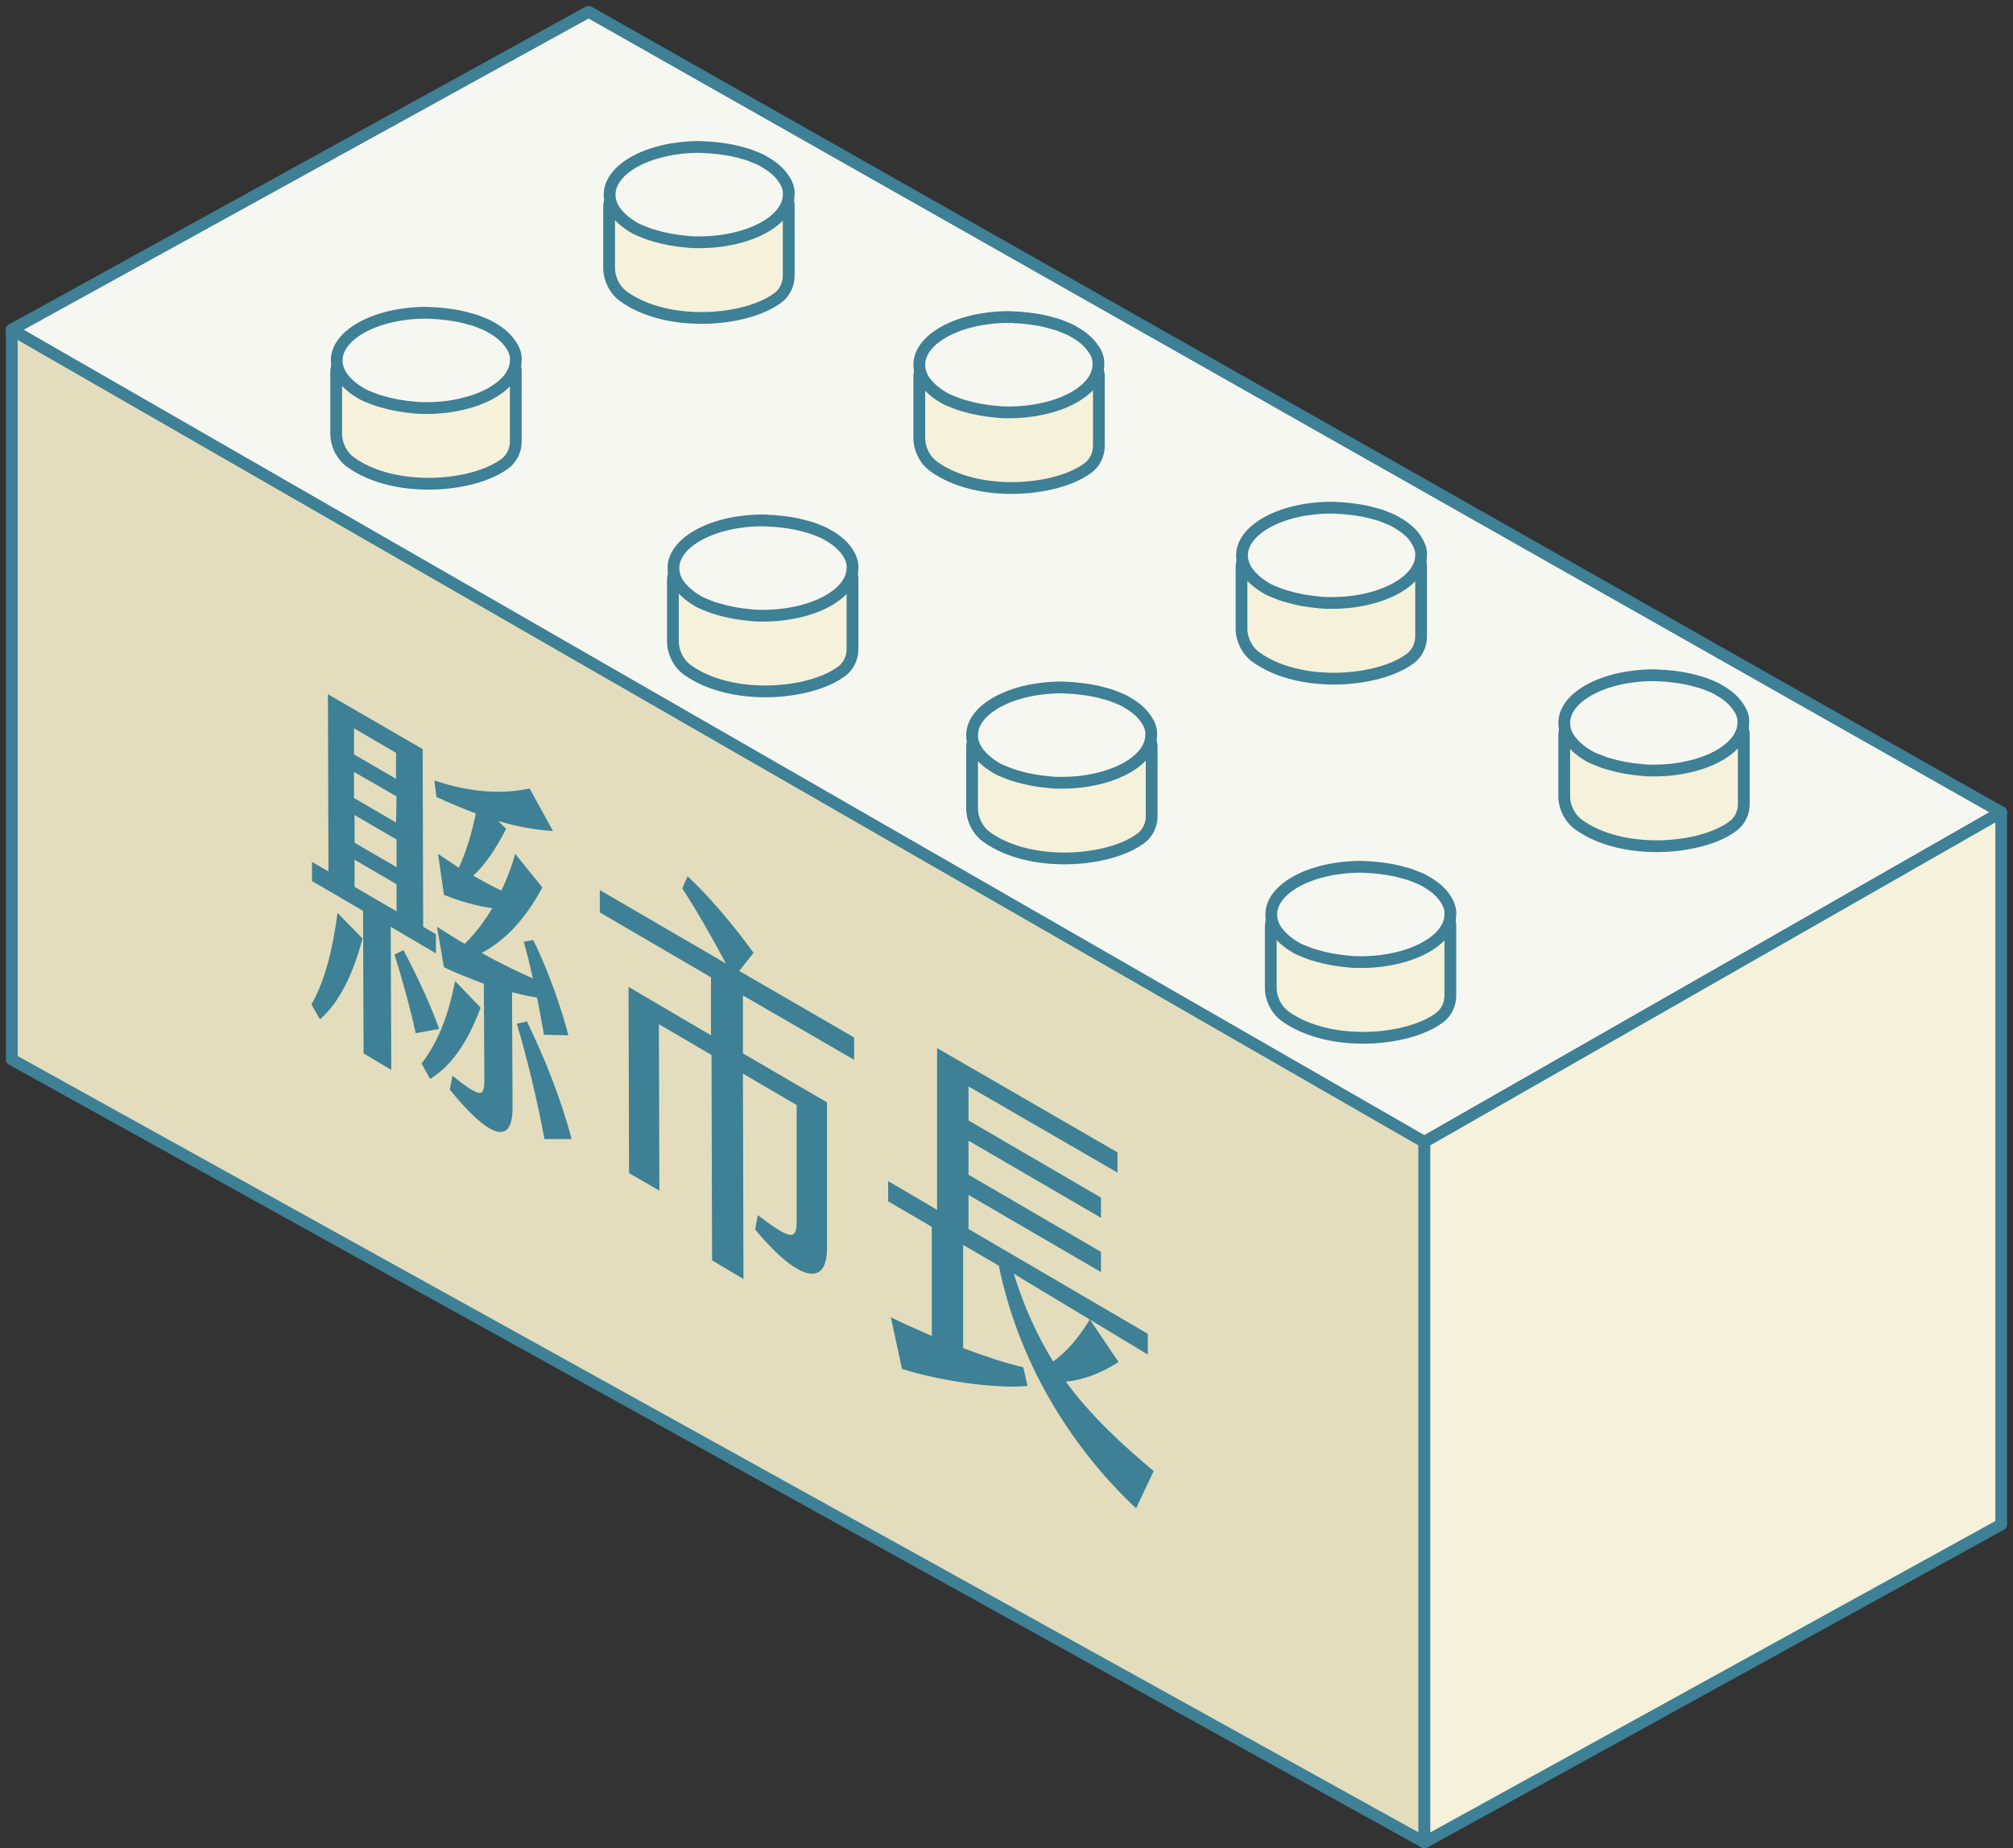
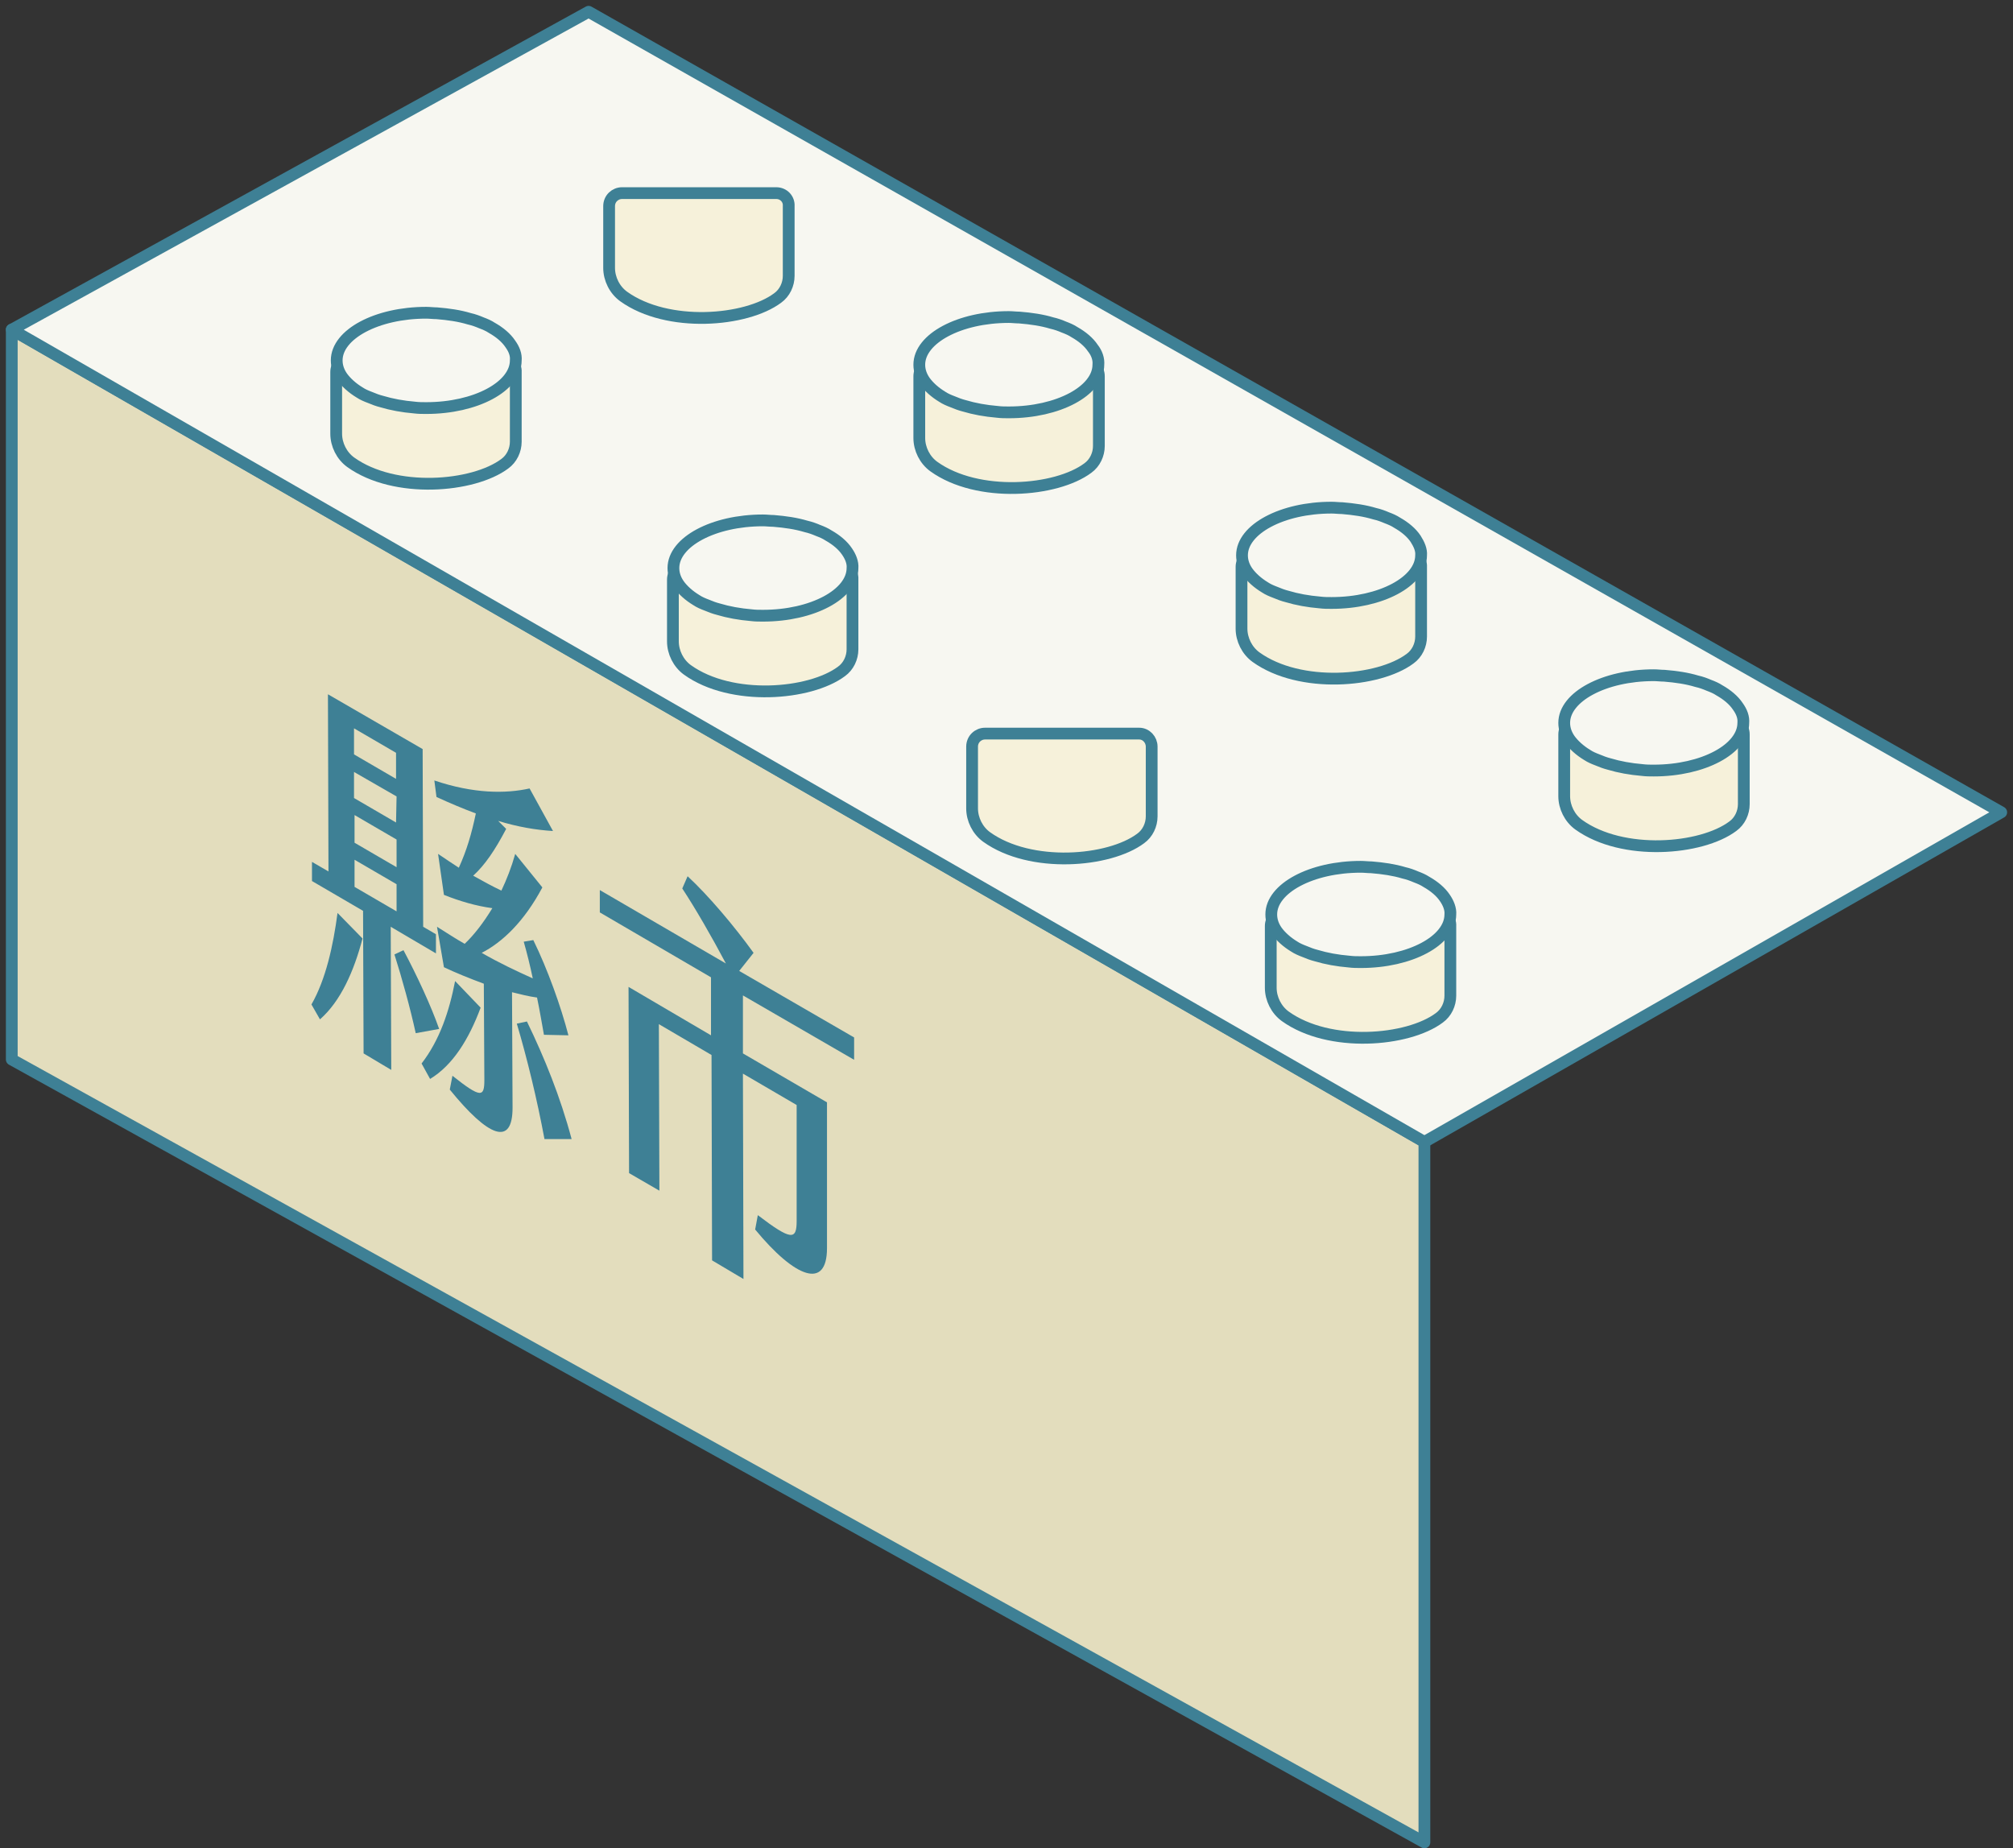
<svg xmlns="http://www.w3.org/2000/svg" width="171" height="157" viewBox="0 0 171 157" fill="none">
  <rect x="0" y="0" width="171" height="157" fill="#333333" stroke="none" />
  <path d="M1 28V90L121 156.5V97L1 28Z" fill="#E3DDBD" stroke="#3E8095" stroke-miterlimit="10" stroke-linejoin="round" />
  <path d="M1 28L121 97L170 69L50 1L1 28Z" fill="#F7F7F1" stroke="#3E8095" stroke-miterlimit="10" stroke-linejoin="round" />
-   <path d="M170 129.5V69L121 97V156.5L170 129.5Z" fill="#F6F1DA" stroke="#3E8095" stroke-miterlimit="10" stroke-linejoin="round" />
  <path d="M147.07 61.277H146.943H144.053H143.926H140.781H140.654H137.721H137.594H134.747H134.619H133.982C133.387 61.277 132.877 61.746 132.877 62.385V67.627C132.877 68.565 133.345 69.502 134.11 70.056C137.849 72.741 144.52 72.187 147.198 70.184C147.792 69.758 148.132 69.034 148.132 68.309V65.368V62.385C148.132 61.746 147.665 61.277 147.07 61.277Z" fill="#F6F1DA" stroke="#3E8095" stroke-miterlimit="10" />
  <path d="M147.623 59.999C147.283 59.487 146.73 59.018 146.05 58.635C145.795 58.464 145.498 58.337 145.158 58.209C144.86 58.081 144.521 57.953 144.138 57.868C143.288 57.612 142.396 57.484 141.376 57.399C141.079 57.399 140.781 57.356 140.484 57.356C136.277 57.356 132.877 59.189 132.877 61.405C132.877 61.916 133.047 62.385 133.345 62.811C133.685 63.28 134.195 63.749 134.832 64.133C135.087 64.303 135.384 64.431 135.724 64.559C136.022 64.687 136.362 64.814 136.702 64.9C137.552 65.155 138.486 65.326 139.506 65.411C139.846 65.454 140.144 65.454 140.484 65.454C144.69 65.454 148.09 63.621 148.09 61.405C148.132 60.936 147.963 60.467 147.623 59.999Z" fill="#F7F7F1" stroke="#3E8095" stroke-miterlimit="10" stroke-linecap="round" stroke-linejoin="round" />
  <path d="M119.656 47.043H119.529H116.639H116.512H113.367H113.24H110.308H110.18H107.333H107.206H106.568C105.974 47.043 105.464 47.512 105.464 48.151V53.393C105.464 54.331 105.931 55.268 106.696 55.822C110.435 58.507 117.107 57.953 119.784 55.95C120.379 55.524 120.719 54.799 120.719 54.075V51.134V48.151C120.761 47.554 120.251 47.043 119.656 47.043Z" fill="#F6F1DA" stroke="#3E8095" stroke-miterlimit="10" />
  <path d="M120.251 45.764C119.911 45.253 119.359 44.784 118.679 44.4C118.424 44.23 118.127 44.102 117.787 43.974C117.489 43.846 117.149 43.718 116.767 43.633C115.917 43.378 115.025 43.25 114.005 43.164C113.707 43.164 113.41 43.122 113.112 43.122C108.906 43.122 105.506 44.955 105.506 47.171C105.506 47.682 105.676 48.151 105.974 48.577C106.314 49.046 106.823 49.515 107.461 49.898C107.716 50.069 108.013 50.196 108.353 50.324C108.651 50.452 108.991 50.58 109.331 50.665C110.18 50.921 111.115 51.091 112.135 51.177C112.475 51.219 112.773 51.219 113.112 51.219C117.319 51.219 120.719 49.387 120.719 47.171C120.761 46.702 120.549 46.233 120.251 45.764Z" fill="#F7F7F1" stroke="#3E8095" stroke-miterlimit="10" stroke-linecap="round" stroke-linejoin="round" />
  <path d="M92.285 30.851H92.157H89.267H89.14H85.996H85.868H82.936H82.808H79.961H79.834H79.197C78.602 30.851 78.092 31.32 78.092 31.959V37.201C78.092 38.139 78.559 39.076 79.324 39.63C83.064 42.315 89.735 41.761 92.412 39.758C93.007 39.332 93.347 38.607 93.347 37.883V34.942V31.959C93.347 31.32 92.879 30.851 92.285 30.851Z" fill="#F6F1DA" stroke="#3E8095" stroke-miterlimit="10" />
  <path d="M92.837 29.573C92.497 29.061 91.945 28.592 91.265 28.209C91.01 28.038 90.712 27.91 90.372 27.782C90.075 27.655 89.735 27.527 89.352 27.442C88.503 27.186 87.61 27.058 86.59 26.973C86.293 26.973 85.996 26.93 85.698 26.93C81.491 26.93 78.092 28.763 78.092 30.979C78.092 31.49 78.262 31.959 78.559 32.385C78.899 32.854 79.409 33.323 80.046 33.706C80.301 33.877 80.599 34.005 80.939 34.133C81.236 34.26 81.576 34.388 81.916 34.474C82.766 34.729 83.701 34.9 84.721 34.985C85.061 35.028 85.358 35.028 85.698 35.028C89.905 35.028 93.304 33.195 93.304 30.979C93.347 30.51 93.177 29.999 92.837 29.573Z" fill="#F7F7F1" stroke="#3E8095" stroke-miterlimit="10" stroke-linecap="round" stroke-linejoin="round" />
  <path d="M65.936 16.404H65.808H62.919H62.791H59.647H59.519H56.587H56.46H53.613H53.485H52.848C52.253 16.404 51.743 16.872 51.743 17.512V22.754C51.743 23.691 52.211 24.629 52.975 25.183C56.715 27.868 63.386 27.314 66.063 25.311C66.658 24.884 66.998 24.16 66.998 23.435V20.495V17.512C67.041 16.915 66.573 16.404 65.936 16.404Z" fill="#F6F1DA" stroke="#3E8095" stroke-miterlimit="10" />
-   <path d="M66.531 15.125C66.191 14.614 65.638 14.145 64.959 13.761C64.704 13.591 64.406 13.463 64.066 13.335C63.769 13.207 63.429 13.079 63.046 12.994C62.197 12.738 61.304 12.611 60.284 12.525C59.987 12.525 59.689 12.483 59.392 12.483C55.185 12.483 51.786 14.315 51.786 16.531C51.786 17.043 51.956 17.512 52.253 17.938C52.593 18.407 53.103 18.875 53.74 19.259C53.995 19.429 54.293 19.557 54.633 19.685C54.93 19.813 55.27 19.941 55.61 20.026C56.46 20.282 57.395 20.452 58.415 20.537C58.755 20.58 59.052 20.58 59.392 20.58C63.599 20.58 66.998 18.747 66.998 16.531C67.041 16.063 66.871 15.594 66.531 15.125Z" fill="#F7F7F1" stroke="#3E8095" stroke-miterlimit="10" stroke-linecap="round" stroke-linejoin="round" />
  <path d="M122.141 77.55H122.014H119.124H118.997H115.852H115.724H112.792H112.665H109.818H109.69H109.053C108.458 77.55 107.948 78.019 107.948 78.659V83.901C107.948 84.838 108.416 85.776 109.18 86.33C112.92 89.015 119.591 88.461 122.269 86.458C122.863 86.031 123.203 85.307 123.203 84.582V81.642V78.659C123.246 78.019 122.736 77.55 122.141 77.55Z" fill="#F6F1DA" stroke="#3E8095" stroke-miterlimit="10" />
  <path d="M122.736 76.272C122.396 75.76 121.844 75.292 121.164 74.908C120.909 74.738 120.611 74.61 120.271 74.482C119.974 74.354 119.634 74.226 119.251 74.141C118.402 73.885 117.509 73.757 116.489 73.672C116.192 73.672 115.894 73.63 115.597 73.63C111.39 73.63 107.991 75.462 107.991 77.678C107.991 78.19 108.161 78.659 108.458 79.085C108.798 79.553 109.308 80.022 109.945 80.406C110.2 80.576 110.498 80.704 110.838 80.832C111.135 80.96 111.475 81.088 111.815 81.173C112.665 81.429 113.6 81.599 114.62 81.684C114.96 81.727 115.257 81.727 115.597 81.727C119.804 81.727 123.203 79.894 123.203 77.678C123.246 77.21 123.033 76.698 122.736 76.272Z" fill="#F7F7F1" stroke="#3E8095" stroke-miterlimit="10" stroke-linecap="round" stroke-linejoin="round" />
  <path d="M96.769 62.316H96.642H93.752H93.625H90.481H90.353H87.421H87.293H84.446H84.319H83.681C83.087 62.316 82.577 62.785 82.577 63.424V68.666C82.577 69.604 83.044 70.541 83.809 71.096C87.548 73.781 94.22 73.226 96.897 71.223C97.492 70.797 97.832 70.073 97.832 69.348V66.408V63.424C97.832 62.828 97.364 62.316 96.769 62.316Z" fill="#F6F1DA" stroke="#3E8095" stroke-miterlimit="10" />
-   <path d="M97.322 61.038C96.982 60.526 96.429 60.057 95.749 59.674C95.495 59.503 95.197 59.376 94.857 59.248C94.56 59.12 94.22 58.992 93.837 58.907C92.987 58.651 92.095 58.523 91.075 58.438C90.778 58.438 90.48 58.395 90.183 58.395C85.976 58.395 82.576 60.228 82.576 62.444C82.576 62.956 82.746 63.424 83.044 63.85C83.384 64.319 83.894 64.788 84.531 65.172C84.786 65.342 85.084 65.47 85.424 65.598C85.721 65.726 86.061 65.853 86.401 65.939C87.251 66.194 88.186 66.365 89.206 66.45C89.545 66.493 89.843 66.493 90.183 66.493C94.39 66.493 97.789 64.66 97.789 62.444C97.832 61.975 97.662 61.507 97.322 61.038Z" fill="#F7F7F1" stroke="#3E8095" stroke-miterlimit="10" stroke-linecap="round" stroke-linejoin="round" />
  <path d="M71.355 48.125H71.228H68.338H68.211H65.066H64.939H62.007H61.879H59.032H58.904H58.267C57.672 48.125 57.162 48.594 57.162 49.233V54.475C57.162 55.413 57.63 56.35 58.395 56.904C62.134 59.589 68.805 59.035 71.483 57.032C72.078 56.606 72.417 55.881 72.417 55.157V52.173V49.19C72.46 48.594 71.95 48.125 71.355 48.125Z" fill="#F6F1DA" stroke="#3E8095" stroke-miterlimit="10" />
  <path d="M71.95 46.846C71.61 46.335 71.058 45.866 70.378 45.483C70.123 45.312 69.825 45.184 69.485 45.056C69.188 44.928 68.848 44.801 68.466 44.715C67.616 44.46 66.723 44.332 65.704 44.247C65.406 44.247 65.109 44.204 64.811 44.204C60.604 44.204 57.205 46.036 57.205 48.253C57.205 48.764 57.375 49.233 57.672 49.659C58.012 50.128 58.522 50.597 59.16 50.98C59.414 51.151 59.712 51.279 60.052 51.406C60.349 51.534 60.689 51.662 61.029 51.747C61.879 52.003 62.814 52.173 63.834 52.259C64.174 52.301 64.471 52.301 64.811 52.301C69.018 52.301 72.418 50.469 72.418 48.253C72.46 47.784 72.248 47.273 71.95 46.846Z" fill="#F7F7F1" stroke="#3E8095" stroke-miterlimit="10" stroke-linecap="round" stroke-linejoin="round" />
  <path d="M42.752 30.487H42.624H39.735H39.607H36.463H36.335H33.403H33.276H30.429H30.301H29.664C29.069 30.487 28.559 30.956 28.559 31.595V36.837C28.559 37.775 29.026 38.712 29.791 39.266C33.531 41.951 40.202 41.397 42.879 39.394C43.474 38.968 43.814 38.243 43.814 37.519V34.578V31.595C43.857 30.998 43.347 30.487 42.752 30.487Z" fill="#F6F1DA" stroke="#3E8095" stroke-miterlimit="10" />
  <path d="M43.347 29.208C43.007 28.697 42.454 28.228 41.775 27.845C41.52 27.674 41.222 27.546 40.882 27.418C40.585 27.291 40.245 27.163 39.862 27.077C39.012 26.822 38.12 26.694 37.1 26.609C36.803 26.609 36.505 26.566 36.208 26.566C32.001 26.566 28.602 28.398 28.602 30.615C28.602 31.126 28.771 31.595 29.069 32.021C29.409 32.49 29.919 32.959 30.556 33.342C30.811 33.513 31.109 33.641 31.448 33.768C31.746 33.896 32.086 34.024 32.426 34.109C33.276 34.365 34.211 34.535 35.23 34.621C35.57 34.663 35.868 34.663 36.208 34.663C40.415 34.663 43.814 32.831 43.814 30.615C43.857 30.146 43.687 29.677 43.347 29.208Z" fill="#F7F7F1" stroke="#3E8095" stroke-miterlimit="10" stroke-linecap="round" stroke-linejoin="round" />
  <path d="M28.672 77.55L30.796 79.72C30.073 82.477 28.943 85.053 27.18 86.589L26.457 85.324C27.677 83.2 28.31 80.307 28.672 77.55ZM37.033 80.985L33.191 78.725L33.236 90.883L30.886 89.482L30.841 77.37L26.502 74.839V73.212L27.903 74.025L27.858 58.975L35.903 63.63L35.948 78.725L37.033 79.358V80.985ZM33.643 63.947L30.073 61.868V64.082L33.643 66.161V63.947ZM33.688 67.653L30.073 65.574V67.788L33.643 69.867L33.688 67.653ZM33.688 71.314L30.118 69.234V71.585L33.688 73.664V71.314ZM33.688 75.11L30.118 73.031V75.336L33.688 77.415V75.11ZM37.304 87.403L35.315 87.764C34.863 85.685 34.14 83.064 33.507 81.076L34.276 80.714C35.406 82.838 36.626 85.459 37.304 87.403ZM40.829 85.595C39.835 88.261 38.479 90.476 36.535 91.651L35.812 90.34C37.349 88.352 38.162 85.911 38.66 83.335L40.829 85.595ZM43.495 84.284L43.541 94.091C43.541 97.391 41.507 96.622 38.208 92.555L38.434 91.38C40.874 93.323 41.145 93.188 41.145 91.741L41.1 83.561C39.88 83.109 38.66 82.612 37.711 82.16L37.123 78.725C37.937 79.222 38.66 79.72 39.473 80.172C40.241 79.448 41.055 78.409 41.823 77.144C40.467 76.963 39.066 76.556 37.711 76.014L37.213 72.534C37.801 72.941 38.434 73.347 38.976 73.709C39.654 72.217 40.061 70.816 40.422 69.099C39.337 68.692 38.253 68.24 37.078 67.698L36.897 66.297C40.241 67.427 42.953 67.427 44.987 66.975L46.975 70.59C45.484 70.5 43.947 70.229 42.32 69.732L42.998 70.41C42.049 72.217 41.191 73.483 40.196 74.387C41.01 74.839 41.823 75.291 42.592 75.652C43.043 74.703 43.45 73.664 43.767 72.534L46.072 75.381C44.535 78.273 42.682 80.036 40.919 80.94C42.411 81.799 43.857 82.477 45.258 83.109C45.032 82.025 44.761 80.94 44.49 79.991L45.303 79.855C46.523 82.341 47.653 85.505 48.286 87.945L46.207 87.9C46.026 86.906 45.846 85.821 45.62 84.736C44.942 84.646 44.218 84.465 43.495 84.284ZM48.557 96.758H46.252C45.62 93.368 44.761 89.843 43.902 86.951L44.761 86.77C46.252 89.843 47.608 93.188 48.557 96.758Z" fill="#3E8095" />
  <path d="M63.11 84.555V89.482L70.251 93.639V106.023C70.251 109.593 67.539 108.554 64.149 104.441L64.375 103.221C67.222 105.39 67.674 105.345 67.674 103.718V93.865L63.11 91.199L63.155 108.644L60.489 107.062L60.443 89.617L55.969 86.996L56.014 101.142L53.438 99.65L53.393 83.832L60.398 87.945V83.019L50.953 77.505V75.607L61.664 81.844C60.443 79.539 59.087 77.189 57.958 75.471L58.41 74.432C60.172 76.059 62.387 78.68 64.014 80.94L62.794 82.476L72.555 88.126V90.024L63.11 84.555Z" fill="#3E8095" />
-   <path d="M98 124.959L96.509 128.123C91.673 123.604 86.701 116.553 84.848 107.514L81.82 105.752V114.519C83.628 115.197 85.391 115.785 86.927 116.146L87.289 117.728C84.622 117.999 79.696 117.276 76.623 116.282L75.674 111.898C76.758 112.441 77.934 112.938 79.154 113.48V104.215L75.448 102.046V100.328L79.606 102.769V89.03L94.927 97.888V99.605L82.272 92.284V95.176L93.526 101.729V103.447L82.272 96.894V99.786L93.526 106.339V108.057L82.272 101.503V104.396L97.503 113.299V115.062L86.114 108.192C87.018 111.085 88.148 113.525 89.458 115.649C90.453 114.971 91.537 113.796 92.577 112.079L95.017 115.695C93.481 116.689 91.944 117.231 90.543 117.367C92.667 120.259 95.198 122.609 98 124.959Z" fill="#3E8095" />
</svg>